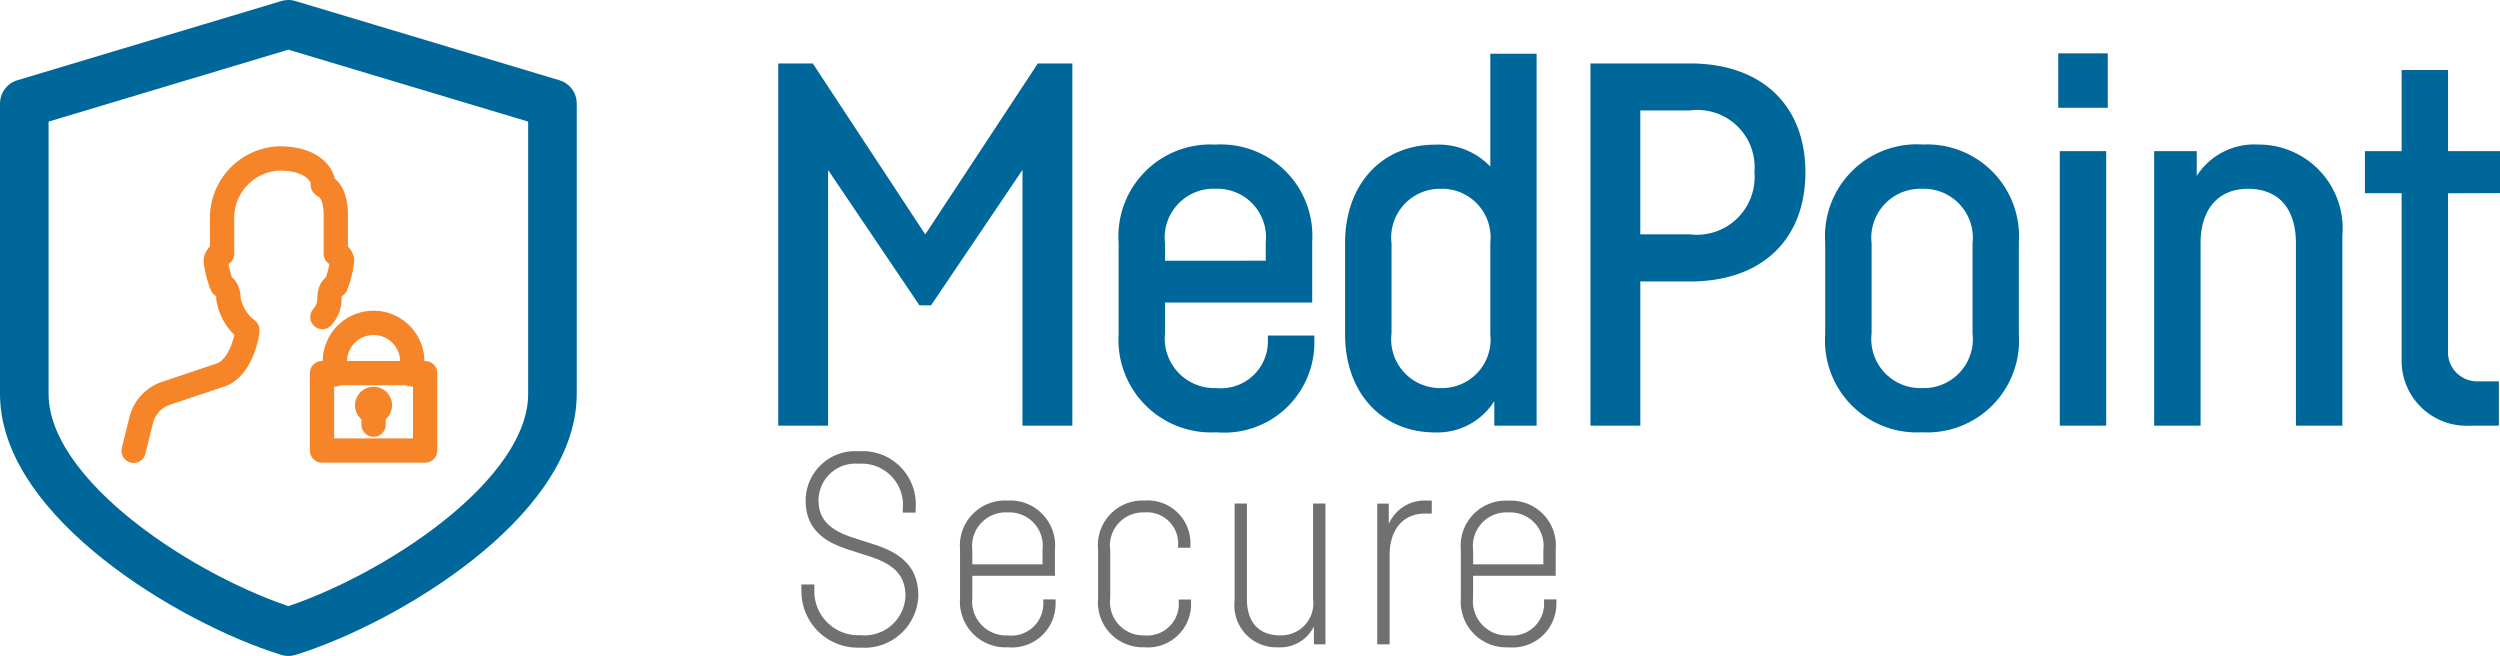
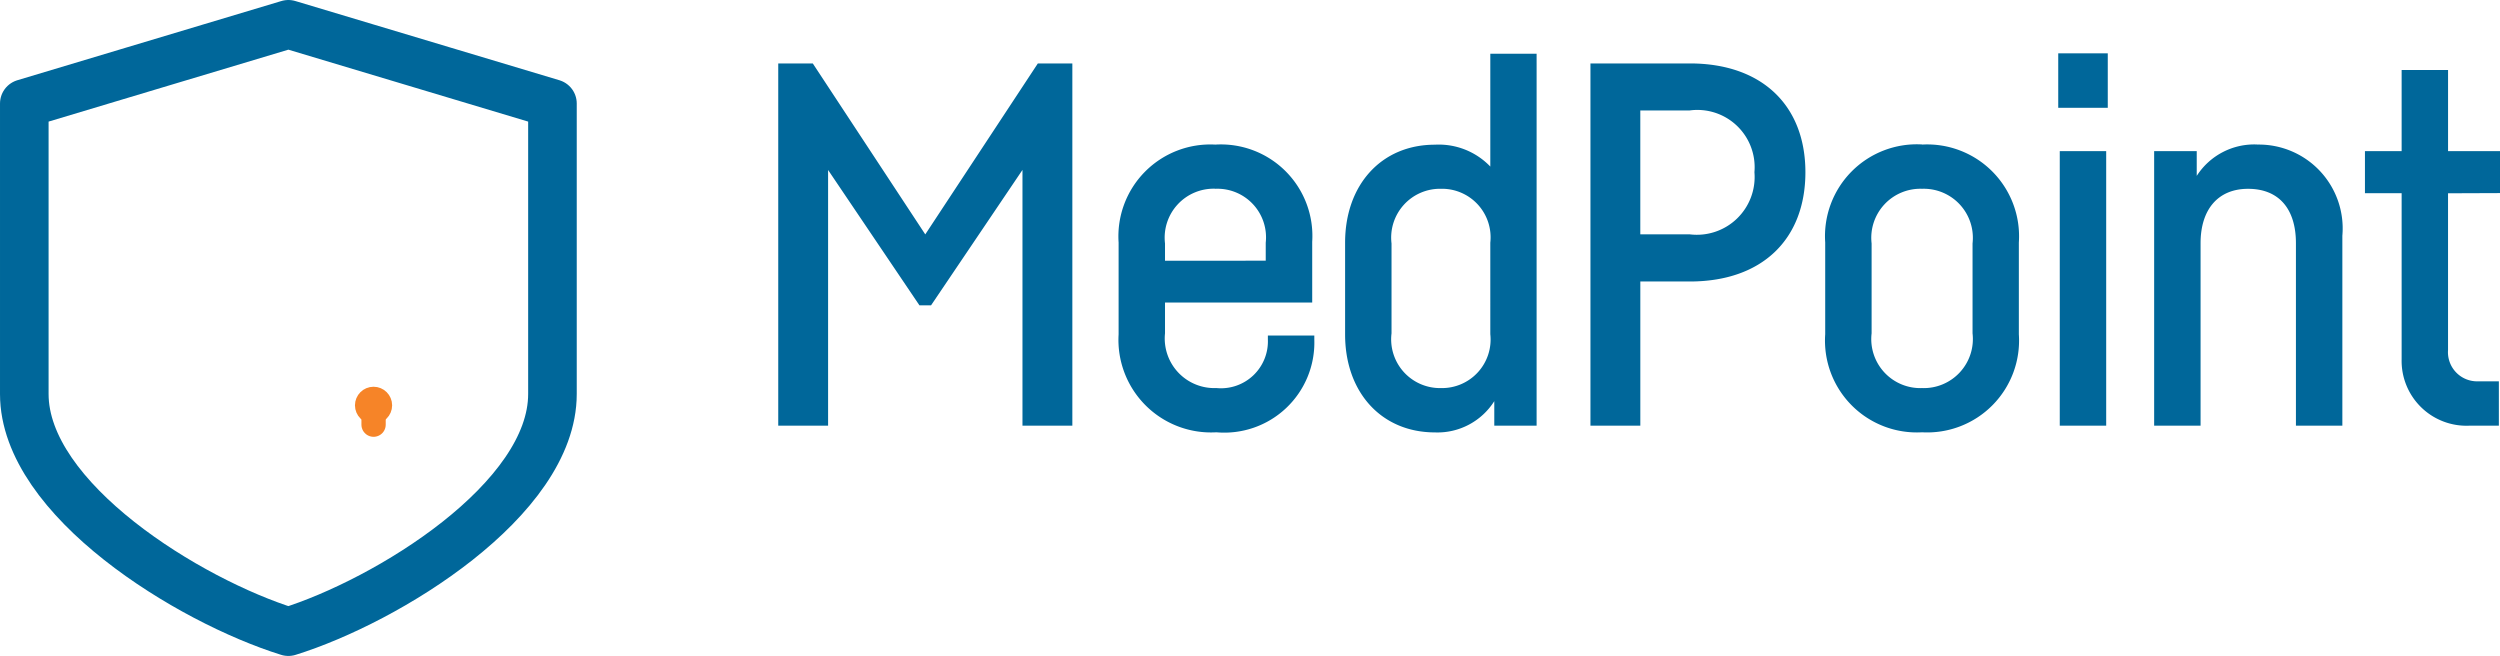
<svg xmlns="http://www.w3.org/2000/svg" width="102.905" height="27" viewBox="0 0 102.905 27">
  <g id="MedPoint_Secure" data-name="MedPoint Secure" transform="translate(-107.5 -153.479)">
    <path id="Path_2914" data-name="Path 2914" d="M12.22-14.91,7.586-7.873,2.956-14.91H1.534V0H3.586V-10.524l3.76,5.571h.478l3.763-5.574V0H13.64V-14.91Zm9.468,11.2v.152a1.932,1.932,0,0,1-2.119,2.01A2.042,2.042,0,0,1,17.454-3.8V-5.069h6.059v-2.5a3.766,3.766,0,0,0-3.988-4,3.783,3.783,0,0,0-3.981,4.031v3.781A3.811,3.811,0,0,0,19.569.273,3.707,3.707,0,0,0,23.6-3.534v-.176ZM19.525-9.75A2,2,0,0,1,21.6-7.53v.74H17.454V-7.5a2.016,2.016,0,0,1,2.07-2.253Zm11.319-5.559v4.644a2.938,2.938,0,0,0-2.283-.9c-2.2,0-3.694,1.654-3.694,4.031v3.781c0,2.38,1.494,4.031,3.7,4.031a2.766,2.766,0,0,0,2.441-1.287V0h1.742V-15.309Zm0,11.542a2,2,0,0,1-2.031,2.22A2.009,2.009,0,0,1,26.778-3.8V-7.5A2.01,2.01,0,0,1,28.813-9.75a2,2,0,0,1,2.031,2.22ZM39.055-14.91H34.966V0h2.053V-5.934h2.036c2.986,0,4.759-1.743,4.759-4.5C43.813-13.167,42.041-14.91,39.055-14.91Zm0,7.035H37.018v-5.1h2.036a2.357,2.357,0,0,1,2.662,2.54A2.378,2.378,0,0,1,39.055-7.875Zm9.562-3.7a3.781,3.781,0,0,0-3.988,4.031v3.781A3.781,3.781,0,0,0,48.616.273,3.781,3.781,0,0,0,52.6-3.758V-7.539A3.781,3.781,0,0,0,48.616-11.57ZM50.694-7.5v3.7a2.02,2.02,0,0,1-2.077,2.253A2.019,2.019,0,0,1,46.539-3.8V-7.5A2.019,2.019,0,0,1,48.616-9.75,2.02,2.02,0,0,1,50.694-7.5Zm5.566-7.825H54.221v2.24H56.26ZM56.195-11.3H54.284V0h1.911Zm6.219-.273a2.813,2.813,0,0,0-2.492,1.292V-11.3H58.169V0H60.08V-7.513c0-1.379.713-2.236,1.953-2.236,1.3,0,1.972.86,1.972,2.236V0h1.911V-7.817A3.452,3.452,0,0,0,62.414-11.57Zm9.991,2V-11.3H70.267v-3.34H68.356v3.34h-1.51v1.732h1.51v6.836A2.671,2.671,0,0,0,71.164,0h1.194V-1.825H71.5a1.2,1.2,0,0,1-1.234-1.288V-9.565Z" transform="translate(138 171)" fill="#00679a" />
-     <path id="Path_2915" data-name="Path 2915" d="M4.66-5.421h.528v-.145a2.188,2.188,0,0,0-2.333-2.38A2.04,2.04,0,0,0,.662-5.916c0,1.069.631,1.662,1.754,2.014l.819.264C4.3-3.3,4.77-2.846,4.77-1.975a1.687,1.687,0,0,1-1.858,1.6A1.809,1.809,0,0,1,1.02-2.217v-.247H.488v.251A2.321,2.321,0,0,0,2.911.136,2.217,2.217,0,0,0,5.3-1.992c0-1.135-.63-1.737-1.817-2.119l-.837-.268c-.983-.313-1.454-.753-1.454-1.554a1.522,1.522,0,0,1,1.66-1.5A1.7,1.7,0,0,1,4.66-5.561Zm5.784,3.572v.108A1.315,1.315,0,0,1,8.987-.366,1.4,1.4,0,0,1,7.523-1.913V-2.82h3.4V-3.9A1.849,1.849,0,0,0,8.971-5.917,1.856,1.856,0,0,0,7.017-3.9v2.011A1.877,1.877,0,0,0,8.987.123,1.8,1.8,0,0,0,10.95-1.73v-.119ZM8.971-5.428a1.375,1.375,0,0,1,1.442,1.546v.591H7.523V-3.88A1.382,1.382,0,0,1,8.971-5.428ZM15.99-3.975H16.5V-4.09a1.76,1.76,0,0,0-1.9-1.827,1.834,1.834,0,0,0-1.9,2.014v2.011a1.846,1.846,0,0,0,1.9,2.014,1.779,1.779,0,0,0,1.926-1.847v-.117h-.506v.106a1.3,1.3,0,0,1-1.42,1.369A1.371,1.371,0,0,1,13.2-1.913V-3.88a1.361,1.361,0,0,1,1.394-1.548,1.285,1.285,0,0,1,1.4,1.36Zm5.558-1.819v3.925a1.321,1.321,0,0,1-1.363,1.5c-.877,0-1.36-.549-1.36-1.5V-5.794h-.506v4A1.725,1.725,0,0,0,20.1.123a1.547,1.547,0,0,0,1.482-.855V0h.476V-5.794Zm4.662-.123a1.607,1.607,0,0,0-1.545.963v-.839H24.19V0H24.7V-3.672c0-1.082.582-1.708,1.443-1.708h.292v-.536Zm4.847,4.067v.108A1.315,1.315,0,0,1,29.6-.366a1.4,1.4,0,0,1-1.464-1.548V-2.82h3.4V-3.9a1.849,1.849,0,0,0-1.948-2.012A1.856,1.856,0,0,0,27.631-3.9v2.011A1.877,1.877,0,0,0,29.6.123,1.8,1.8,0,0,0,31.564-1.73v-.119ZM29.585-5.428a1.375,1.375,0,0,1,1.442,1.546v.591H28.137V-3.88a1.382,1.382,0,0,1,1.449-1.548Z" transform="translate(140 180)" fill="#707071" />
    <path id="Path_1441" data-name="Path 1441" d="M453.568,134.494c4.076-1.268,10.87-5.435,10.87-9.783V112.755l-10.87-3.261-10.87,3.261v11.957C442.7,129.059,449.491,133.226,453.568,134.494Z" transform="translate(-334.198 44.985)" fill="none" stroke="#00679a" stroke-linecap="round" stroke-linejoin="round" stroke-width="2" />
-     <path id="Path_1419" data-name="Path 1419" d="M1048.738,301.583V298.4h4.246v3.185h-4.246" transform="translate(-927.984 -129.562)" fill="none" stroke="#f68428" stroke-linecap="round" stroke-linejoin="round" stroke-width="1" />
    <line id="Line_611" data-name="Line 611" y1="0.796" transform="translate(122.877 170.163)" fill="none" stroke="#f68428" stroke-linecap="round" stroke-linejoin="round" stroke-width="1" />
    <circle id="Ellipse_237" data-name="Ellipse 237" cx="0.265" cy="0.265" r="0.265" transform="translate(122.611 169.898)" fill="none" stroke="#f68428" stroke-linecap="round" stroke-linejoin="round" stroke-width="1" />
-     <path id="Path_1420" data-name="Path 1420" d="M1049.52,297.392v-.531a1.592,1.592,0,0,1,1.593-1.593h0a1.592,1.592,0,0,1,1.593,1.593v.531" transform="translate(-928.236 -128.499)" fill="none" stroke="#f68428" stroke-linecap="round" stroke-linejoin="round" stroke-width="1" />
-     <path id="Path_1421" data-name="Path 1421" d="M1044.817,291.639a1.132,1.132,0,0,0,.292-.774c0-.458.26-.523.26-.523a3.835,3.835,0,0,0,.26-1.047s-.064-.261-.26-.261v-1.57c0-1.286-.65-1.177-.52-1.307,0-.305-.368-1.046-1.821-1.046a2.457,2.457,0,0,0-2.34,2.354v1.57c-.2,0-.261.261-.261.261a3.826,3.826,0,0,0,.261,1.047s.26.065.26.523a2.022,2.022,0,0,0,.78,1.308c0,.245-.26,1.5-1.04,1.831l-2.308.774a1.565,1.565,0,0,0-1.021,1.108l-.312,1.257" transform="translate(-924.047 -125.111)" fill="none" stroke="#f68428" stroke-linecap="round" stroke-linejoin="round" stroke-width="1" />
  </g>
</svg>